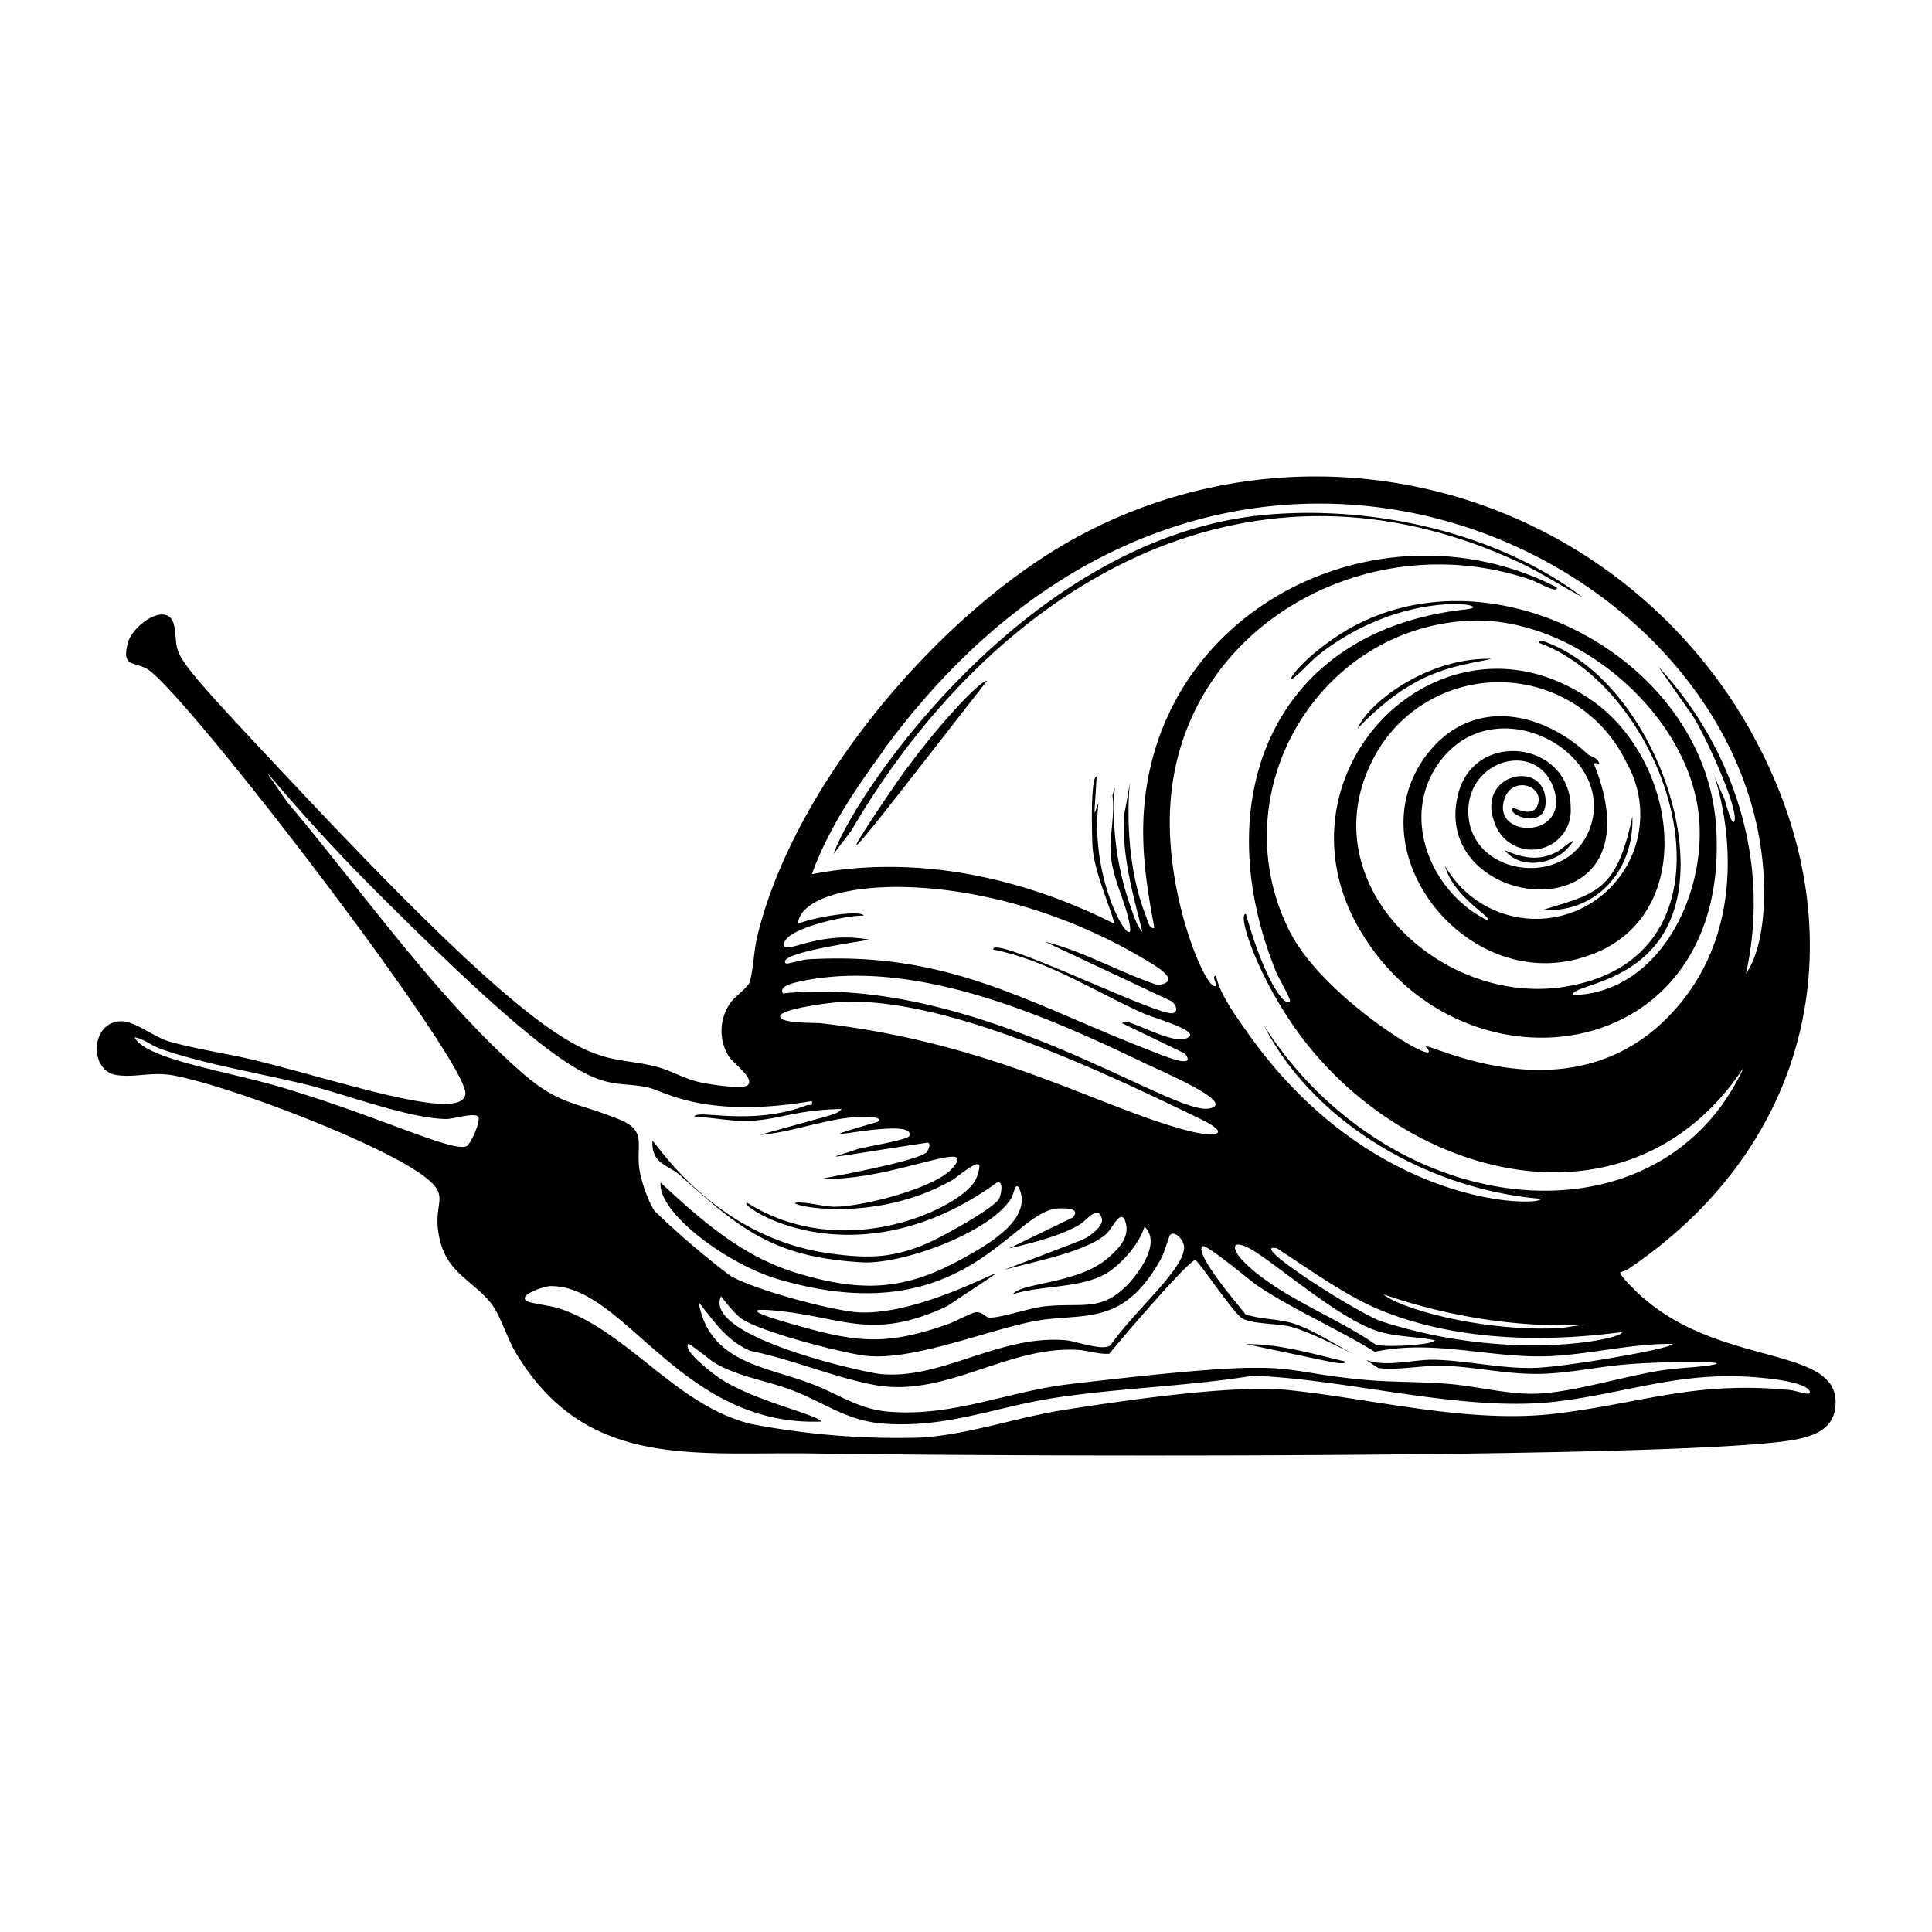
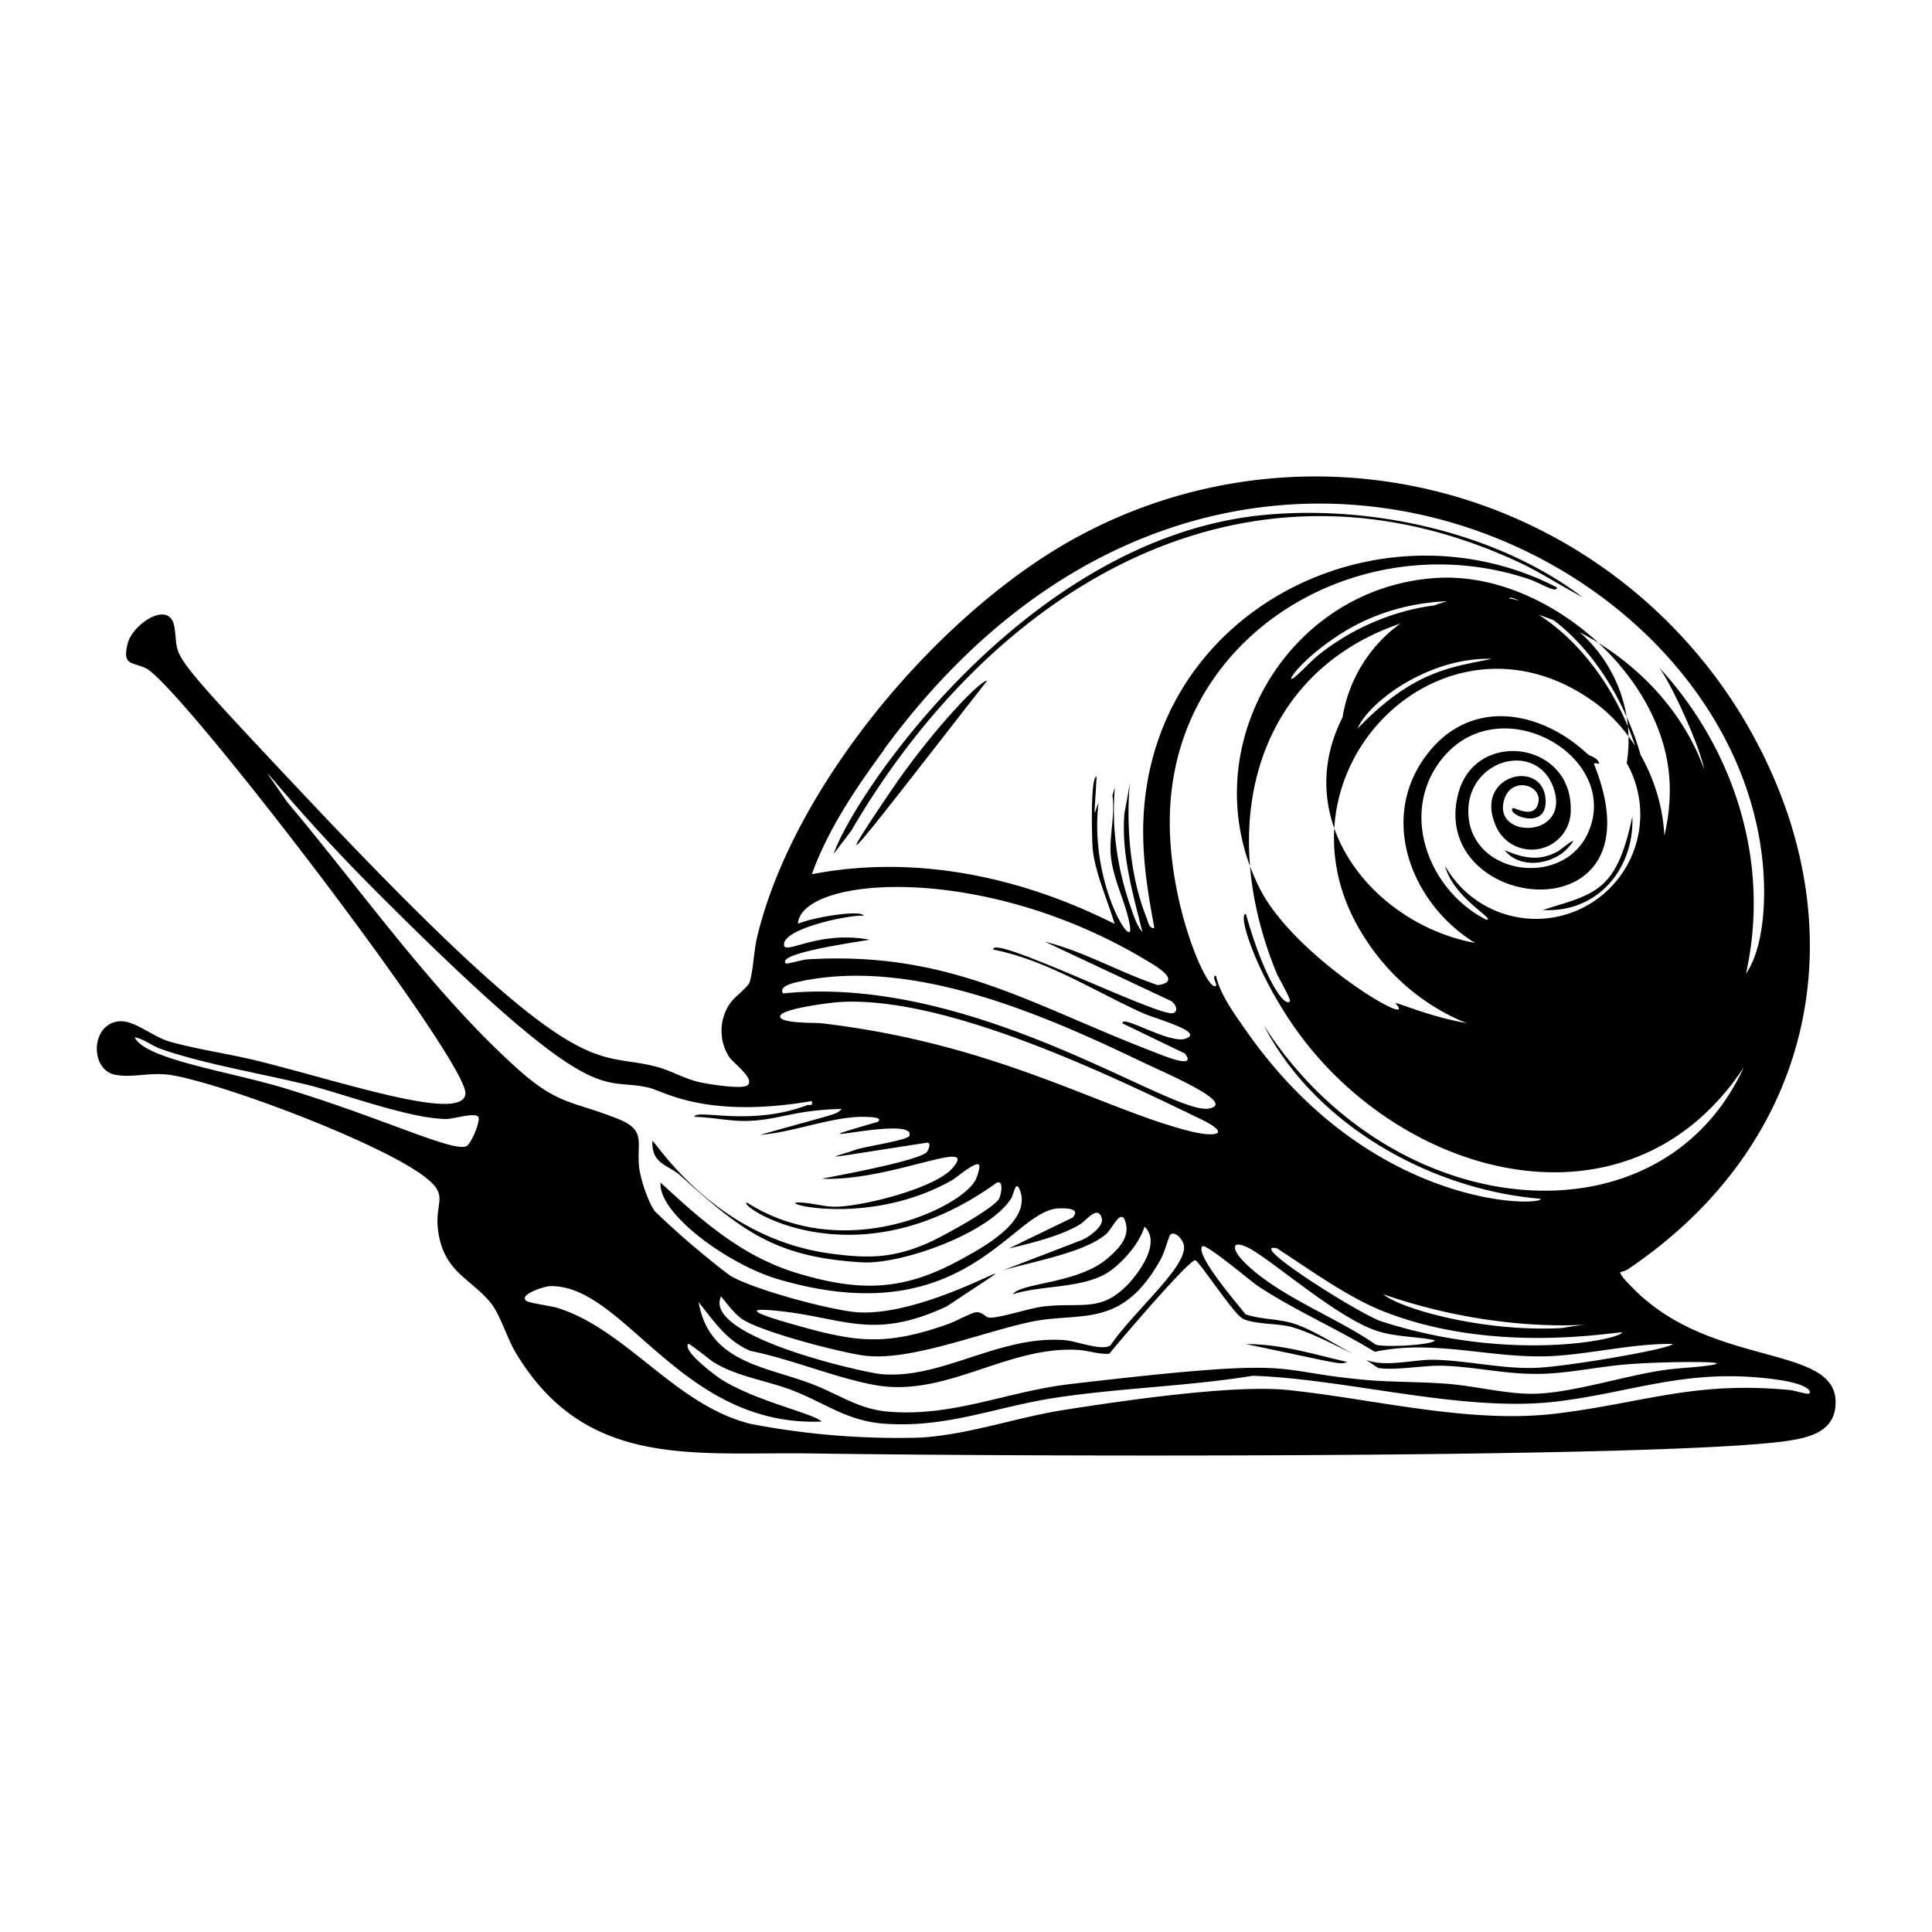
<svg xmlns="http://www.w3.org/2000/svg" viewBox="0 0 1000 1000">
-   <path d="M850.6 671.9c-1.7-1.5-12.9-12-11.9-13.4.1-.1 2.8-.7 4-1.6C944.2 588.5 964 471.4 900 368a258.4 258.4 0 0 0-343.8-89.3c-70.2 38.6-145.8 128-164.4 206.7-1.6 6.9-2 17.3-3.8 23-.7 2.3-7.4 7.4-9.5 10.1a25 25 0 0 0-1 28.7c2 3 13.7 11.4 9.3 14.6-3 2.1-19.9-.6-24.4-1.6-8.3-1.8-15.2-6.2-22.8-8.1C306 543.3 302 565 159 413.2c-77.5-82.2-65.5-70.4-68.8-89-2.6-14-21.5-1-24 8.5-3.3 12.4 2.6 9.7 9.5 13.3 18 9.2 166.9 203.6 165.2 220.2-1.5 15-63.6-6.3-109.2-17.5-14.2-3.4-30.4-5.7-44-9.6-8.2-2.4-17.4-10.3-24.6-10.5-16.2-.3-17.3 25.5-3 27.8 10 1.6 18.7-2 30.5.4 29.2 5.7 104.3 34.2 128 51.4 14.9 10.8 6 13.2 8.2 29 2.9 21 16.3 24.2 27 36.9 5 6 8.6 18.5 13.1 26 36.2 60.5 92 51.3 153 52.2 123 1.8 440 2.3 503.8-6.3 10.8-1.5 24.5-4.1 26.2-17.1 4.3-32.8-57.4-20.5-99.2-57m15 23.7c.2 2.4-54.6 11.8-70.7 12.4-17.3.7-36.4-4-53.6-4.2-10.3 0-24.7 4-34.5 0 1.1.6 6.1 4.2 6.6 4.3 9.4 1.3 22.8-1.4 33-1.2 15.4.4 31 4 46.4 4.2 17.2.4 34.5-4 51.6-5.1 19.1-1.4 58-1.6 39 .9-7.7 1-15.5 1.2-23.3 2.4-19.8 3-47.6 11.9-66.3 12.1-13.6.3-30.3-4-44.3-5.1-14.3-1.2-28.9-.8-43.2-2.1-51.8-4.7-28.9-12.3-152.5 2.2-32.6 3.8-60.2 17-93.9 14.3-15.6-1.3-25.6-8.9-39.4-14.2-24.3-9.4-53.4-10.9-59-42.5 8.1 10 14.3 19.8 26.7 25.2 21 4.2 43.4 13.7 64 17.6 37 7 68.6-20.2 105.6-18.1 5.4.3 10.8 2.4 16.3 2 5.4-6.8 41.6-49.1 44.5-48.4 2 .6 18.9 26.3 23.9 29.8s19 2.7 26.1 4.8c9 2.5 21.6 9 32 14-9.7-5-20.6-12.3-30.4-15.6-8.3-2.8-17.3-2.2-25.6-5-3.6-4.7-26.3-30.8-22.4-35.2 1.7-1.8 25.6 18.5 28.6 20.4 18.9 12.6 41.2 22.2 60.7 34.2 31-6.7 60.9 3.8 91.7 2.2 20.4-1.1 41.7-6.5 62.3-6.3M373.2 671c3 3.7 6.6 8.5 10.3 11.3 9 6.8 52 17.9 64.2 19.4 24.2 3 62.5-13 87.8-17.9 24.8-4.6 45.7 3.7 65.5-32.4 1.6-2.9 4.2-11.9 4.7-12.3 2.6-2.2 6.7 2.6 7.1 5.7 1.6 10.9-25.5 33.4-38 51.5-4 3.2-17.4-2.1-23.3-2.6-34.3-2.9-64.2 20.6-95.8 17.5-8.3-.8-92.1-19.3-82.5-40.2m272-25.6c10.9 4.8 45.6 36 67 43.3 9.4 3.3 20.7 3 30.5 5-.7 2.5-25.8 3.8-30.6 2.3-20.6-14.5-52.2-25.7-69.3-44-4.4-4.8-6-10.3 2.4-6.6m194.4 44.2c-.7 3.7-58.2 15.8-124.7-5.7-11-3.6-70.6-41.2-54-37.8 16.7 10.8 36 24.9 54.3 32.3 55.5 22.3 116.4 11.6 124.4 11.2M716 669.9c74.3 26 131.9 11 92.3 17.5-40 2.2-83.2-9.8-92.3-17.5M457.5 388c172.2-235 446.7-104 455.4 66 .8 15.3-.5 37.3-9.2 50 13.6-61-8.7-119.7-45.4-159l15.5 22.2c6 6.6 27.4 53.1 23.7 58.2-1.3 1.9-4.6-11-5-12-23.1-50 32 44.3-25.4 109-50.2 56.6-122.5 19.5-129.4 19 13.7 14.9-52-23-70.3-59.6-35.4-70.5 13.8-156.2 92.5-160.5 52.4-2.8 110 44 118.7 95.7 7 41.2-17.6 96.9-64.6 98.1-1.2-6.5 50.5-5.3 55.5-59.4 4.1-44.6-26-107.7-70-123.6-.9-.3-3.3-1.3-3 .6 69 25.2 112.1 162 13.6 178-64.2 10.5-132.2-53.2-99.7-117.2A73.2 73.2 0 0 1 842 395a54 54 0 0 1-94 53.2c4.1 16.6 27 28.1 21.2 27.8-30-15.3-45.5-56-22.2-84 30.2-36.2 92.4-.2 75 39-13.1 29.3-62 21.8-62-11.1 0-26.9 35-36.5 43.9-12.6 10 27-32.2 27.3-25.2 6.2 4-12.1 20.5-7 17.3 2.8-2.4 7.7-12.3 1.4-13 2-3.5 3.4 17.8 12 17-4.2-1-21.4-36.4-13.6-26.3 12a20.2 20.2 0 0 0 39.3-7.3c.3-35.3-49.8-41.6-58.3-7.7-15.5 61.5 106.3 75 70.6-15-1-2.7 3.8.8 2-2-1.5-2.5-4.3-2.5-5.8-4-23.9-22.2-59.5-29.1-82.2-.5C701 437.9 755 510 813.8 497c66.5-14.7 57.2-101 10.8-134-77.3-55-168 35.5-121.4 117.2 52.1 91 193.8 72.5 185-53-6.2-88.7-121.6-148-196.6-97.6-20 13.4-27 25.4-21.4 20.8 4.4-3.7 8.6-8.6 13.4-12.3 44.5-34.4 92.5-24.6 75.3-22.7-101.2 10.9-134.7 99.8-98 188.6.9 2.1 7.6 13.6 6.7 14.4-3.2 3-13.8-13.4-22.7-45.3-4.4-.4 4.3 27.3 22.3 54.5 54 82 175.4 116 235.4 24.8-43.4 94.6-182.2 81.5-248.4-21.6 26.5 51.4 86.2 85 143.3 89.7.5 4-88.3 6-153.4-88.3-5.7-8.2-12.5-17.4-14.7-27.2-2.5.2.7 4.5 0 5.2-4.4 4.4-26.9-46.8-23.6-94.3 6.2-91.8 102-144.5 186-116 5.3 1.8 14.3 7.6 14 4.1-86-44.2-196 4.6-212.1 101.9-4.3 26-1 48.9 3.8 74.4-2.7.7-3.4-3.8-4.2-5.7-17.5-44-3-96.5-11.3-53.6-1.7 21 4.3 41.2 9.3 61.4-3.2-3.6-5-9.9-6.6-14.5-14-41-4.8-70.4-8.9-56.2 1.3 9.4-1.3 20-1 28.9.6 13.7 8 26.2 10 38.4 2.7 15-21.2-21.4-16.2-63.6-2.8 7-2.3 10.1-1-13.4-3.4-.3-2.4 34-2 37.6 1.3 12.5 7.8 26.5 11.3 38.6-48.2-24.3-103-36.1-156.7-25.7 8.4-23.3 22.7-44.4 37.3-64.3M447 474c-.5-3-23.4 0-34 4.1 1.8-24.5 96.2-32.3 181.7 19.8 4.7 2.8 17 10.2 4.6 12-19.8-6.6-38.1-17.4-58.5-22.5l64.9 30.5c2.2.9 5 5.4 1.4 6.5-7.1 2.1-94.2-41.2-93-32.9 27.7 5.5 51.7 21.2 77 32.7 7.3 3.3 33.3 10.1 22.2 13.5-8.5 2.5-32.8-12.8-32.3-8l32.3 15.6c6.8 8.8-12.6.5-15.8-.7-64.3-24.6-105.6-52.6-180-48-2.2.2-10.3 2.5-10.7 2.1-5.5-5.2 35.9-11 43.3-12.3-26.6-5-44 8.2-44.3 2.6-.5-8.5 34.3-15.7 41.2-15m-30 33.4c57.4-10.8 123 17.7 173.6 42 13.8 6.6 50 21.8 35 24.4-19.5 3.4-121.3-69.8-220.3-59.6-2.8-4.5 8.2-6 11.7-6.8m18.4 11.2c54.4-2.8 136.8 36.8 186.2 60.7 16.4 8 7.3 9.4-5.3 6.3-45.8-11.4-100-45.4-191.5-56-3-.3-21.2.2-21-3.5 0-4.1 27.4-7.3 31.6-7.5m-194.3 74.8c-8.2 2.4-42.8-14.6-93.3-30-29.7-9-72.5-15-78.1-26.5 4.8.8 8.5 4.2 13.2 5.9 22.2 7.9 53.2 13 77 18.9 19.6 5 52.2 17.3 71.2 17.5 3.6 0 14.7-3.6 16.5-1.1 1.3 1.8-3.8 14.5-6.5 15.3m-92.4-178.2c-23.6-34.2-4-3.7 47.3 47.5C310.7 577.4 309.8 556.8 335.9 563c7.7 1.8 29.4 16.3 84.3 6.9.6 3.1-1 1.6-2.4 2.1-29.4 11.3-57.7 1.7-58.4 6.1 8.4.1 18 2.2 26.3 2.1 17-.2 24.7-5.7 50-6.2-3.5 3.1.4 1.4-42.3 13.4 16.8-1.3 34.3-8.5 51-9.3 1.3 0 14.1-.4 9.8 2.6-53.6 15.5 20.4-4.3 16.5 7.2-.8 2.3-24 5.7-27.8 7.2-13.8 4.8-23.4 5.6 36.6-3.6 3-.6 1 4.3-.2 5.2-6.6 4.7-48.4 12.3-54 13.4 35.2 1.6 82-22 67.7-5.5-9.2 10.6-47 20-61 20-4.9 0-11.5-1.8-16.5-2.1-18.4-1.5 32 14 77.2-11.6 2.6-1.5 12.2-9.9 14-8 .9.7-1 6.5-1.8 7.9-7.3 14.1-67.7 43.7-118.2 11.7-6.4.3 54.7 43.3 129-10.2 3.8-1.8 2.7 5 1.6 7.8-2 5-30.4 20.4-36.6 23.1-18.2 8-30.8 8.3-50.4 5.7-59.4-7.8-89.5-56-92.6-58.4-.6 12.1 8 12.2 14.5 18 31.5 28.3 48.6 42.3 94.3 44.9 20.7 1 65.9-15.3 77-33.3 1.2-2 2.2-9.2 4.2-4.6 6.7 16-17.5 29.3-28.9 35.6-30.3 17-52.6 17.9-85.8 8-28.9-8.7-49.4-27-71.1-47-1.2 16.2 35.2 42.5 60.8 50 96 28.3 120.6-35 144.8-36.6 3.4-.2 12.3-.3 7.7 4.7l-33 16c11.5-2.7 26.6-6.4 36.7-12.4 3.4-2 9.4-10.5 11.4-3.1 1.1 4.4-7.6 10.3-11.3 11.5l-39.8 15.3c14.3-4.3 42.8-9.2 53.6-19 3.2-3 7.9-14.4 10-5 1.7 7.5-4.3 13.3-9.5 17.8-15.2 13.2-45.2 12.6-49 18.6 15.7-5.1 38.5-2.6 51.6-13 6.6-5.2 14-13.8 16.5-22 8 7.7-1 21-6.7 27.8-15 17.2-25 11.2-45.3 13.5-7.4.8-22.5 6-28.2 5.8-2.3-.1-3.5-3-6.9-2.8-2 0-11.2 5-14.5 6.1-34.6 12.3-49.7 9-84.4-1-5.4-1.6-24.4-7.3-8.4-6.2 37.7 2.8 52 16.7 92-1.9 62-41.2-5.2 6.1-46.6 3-14.1-1.2-53.6-11.8-65.6-19a437 437 0 0 1-38.9-33.3c-3.5-5-7.1-15.8-8-22-1.7-13 4-19.6-10.4-25.5-23.7-9.6-31.2-7-52.4-26-43.7-39.1-81.6-93.4-119.4-138.2M936 721.4c-3-.2-7-1.7-10.3-2-49.2-4.5-74.5 6.6-119.7 12.2-45.1 5.6-94.7-7.5-139.2-12.1-28.3-3-86.3 5.6-116.2 10.3-24.8 3.9-49.2 12.8-74.3 14.3a402 402 0 0 1-87.8-7.1c-39-9.7-63.6-48.4-99.8-60-3.5-1-14.5-2.6-16-3.5-5-3.2 9-7.7 11.9-7.8 38.7-1 67.7 73 140.6 70.1-3.3-4-33.5-10.3-51.8-21.8-3-1.9-20.2-14.7-17.2-18.4.5-.6 11.6 8.6 13.5 9.7 12.4 7.4 27 9.2 40.3 14.3 17 6.5 28.3 15.9 47.7 17.3 32.4 2.3 57-8.5 87.8-13.3 33.8-5.2 69-6 102.9-11.5 49.1 1.6 109 19.2 157.6 13.3 38.2-4.7 65-16.3 106.3-12.2 27.3 2.6 25.2 8.3 23.7 8.2M697.5 705c-17.3-4-34.6-9.4-52.6-9.3 52.3 10.9 47.6 10.6 52.6 9.3M461.6 408.7c-44.6 65.7.3 6.2 49.3-56.3-3.2-.8-28.7 26-49.3 56.3m323.9-118C797 296 807.8 303.2 819 309c-45-34-110.6-48-166.4-42.3C530 279.5 441.2 412.8 431.5 442l9.1-12C512.8 306.3 642 224.5 785.5 290.7M771.7 341c-32.6-.7-63.5 22.6-69 36.1 28.7-29.9 48.4-31.7 69-36m7.2 99c8 10.2 25.3 7.4 33-1.6 7-8-3.9 1.3-6 2.4-9.5 5-17.5 3.2-27-.8m19.6 30.9c28.2 1.7 47.5-21.2 46.4-48.4-8.2 39-19 39.9-46.4 48.4" />
+   <path d="M850.6 671.9c-1.7-1.5-12.9-12-11.9-13.4.1-.1 2.8-.7 4-1.6C944.2 588.5 964 471.4 900 368a258.4 258.4 0 0 0-343.8-89.3c-70.2 38.6-145.8 128-164.4 206.7-1.6 6.9-2 17.3-3.8 23-.7 2.3-7.4 7.4-9.5 10.1a25 25 0 0 0-1 28.7c2 3 13.7 11.4 9.3 14.6-3 2.1-19.9-.6-24.4-1.6-8.3-1.8-15.2-6.2-22.8-8.1C306 543.3 302 565 159 413.2c-77.5-82.2-65.5-70.4-68.8-89-2.6-14-21.5-1-24 8.5-3.3 12.4 2.6 9.7 9.5 13.3 18 9.2 166.9 203.6 165.2 220.2-1.5 15-63.6-6.3-109.2-17.5-14.2-3.4-30.4-5.7-44-9.6-8.2-2.4-17.4-10.3-24.6-10.5-16.2-.3-17.3 25.5-3 27.8 10 1.6 18.7-2 30.5.4 29.2 5.7 104.3 34.2 128 51.4 14.9 10.8 6 13.2 8.2 29 2.9 21 16.3 24.2 27 36.9 5 6 8.6 18.5 13.1 26 36.2 60.5 92 51.3 153 52.2 123 1.8 440 2.3 503.8-6.3 10.8-1.5 24.5-4.1 26.2-17.1 4.3-32.8-57.4-20.5-99.2-57m15 23.7c.2 2.4-54.6 11.8-70.7 12.4-17.3.7-36.4-4-53.6-4.2-10.3 0-24.7 4-34.5 0 1.1.6 6.1 4.2 6.6 4.3 9.4 1.3 22.8-1.4 33-1.2 15.4.4 31 4 46.4 4.2 17.2.4 34.5-4 51.6-5.1 19.1-1.4 58-1.6 39 .9-7.7 1-15.5 1.2-23.3 2.4-19.8 3-47.6 11.9-66.3 12.1-13.6.3-30.3-4-44.3-5.1-14.3-1.2-28.9-.8-43.2-2.1-51.8-4.7-28.9-12.3-152.5 2.2-32.6 3.8-60.2 17-93.9 14.3-15.6-1.3-25.6-8.9-39.4-14.2-24.3-9.4-53.4-10.9-59-42.5 8.1 10 14.3 19.8 26.7 25.2 21 4.2 43.4 13.7 64 17.6 37 7 68.6-20.2 105.6-18.1 5.4.3 10.8 2.4 16.3 2 5.4-6.8 41.6-49.1 44.5-48.4 2 .6 18.9 26.3 23.9 29.8s19 2.7 26.1 4.8c9 2.5 21.6 9 32 14-9.7-5-20.6-12.3-30.4-15.6-8.3-2.8-17.3-2.2-25.6-5-3.6-4.7-26.3-30.8-22.4-35.2 1.7-1.8 25.6 18.5 28.6 20.4 18.9 12.6 41.2 22.2 60.7 34.2 31-6.7 60.9 3.8 91.7 2.2 20.4-1.1 41.7-6.5 62.3-6.3M373.2 671c3 3.7 6.6 8.5 10.3 11.3 9 6.8 52 17.9 64.2 19.4 24.2 3 62.5-13 87.8-17.9 24.8-4.6 45.7 3.7 65.5-32.4 1.6-2.9 4.2-11.9 4.7-12.3 2.6-2.2 6.7 2.6 7.1 5.7 1.6 10.9-25.5 33.4-38 51.5-4 3.2-17.4-2.1-23.3-2.6-34.3-2.9-64.2 20.6-95.8 17.5-8.3-.8-92.1-19.3-82.5-40.2m272-25.6c10.9 4.8 45.6 36 67 43.3 9.4 3.3 20.7 3 30.5 5-.7 2.5-25.8 3.8-30.6 2.3-20.6-14.5-52.2-25.7-69.3-44-4.4-4.8-6-10.3 2.4-6.6m194.4 44.2c-.7 3.7-58.2 15.8-124.7-5.7-11-3.6-70.6-41.2-54-37.8 16.7 10.8 36 24.9 54.3 32.3 55.5 22.3 116.4 11.6 124.4 11.2M716 669.9c74.3 26 131.9 11 92.3 17.5-40 2.2-83.2-9.8-92.3-17.5M457.5 388c172.2-235 446.7-104 455.4 66 .8 15.3-.5 37.3-9.2 50 13.6-61-8.7-119.7-45.4-159c6 6.6 27.4 53.1 23.7 58.2-1.3 1.9-4.6-11-5-12-23.1-50 32 44.3-25.4 109-50.2 56.6-122.5 19.5-129.4 19 13.7 14.9-52-23-70.3-59.6-35.4-70.5 13.8-156.2 92.5-160.5 52.4-2.8 110 44 118.7 95.7 7 41.2-17.6 96.9-64.6 98.1-1.2-6.5 50.5-5.3 55.5-59.4 4.1-44.6-26-107.7-70-123.6-.9-.3-3.3-1.3-3 .6 69 25.2 112.1 162 13.6 178-64.2 10.5-132.2-53.2-99.7-117.2A73.2 73.2 0 0 1 842 395a54 54 0 0 1-94 53.2c4.1 16.6 27 28.1 21.2 27.8-30-15.3-45.5-56-22.2-84 30.2-36.2 92.4-.2 75 39-13.1 29.3-62 21.8-62-11.1 0-26.9 35-36.5 43.9-12.6 10 27-32.2 27.3-25.2 6.2 4-12.1 20.5-7 17.3 2.8-2.4 7.7-12.3 1.4-13 2-3.5 3.4 17.8 12 17-4.2-1-21.4-36.4-13.6-26.3 12a20.2 20.2 0 0 0 39.3-7.3c.3-35.3-49.8-41.6-58.3-7.7-15.5 61.5 106.3 75 70.6-15-1-2.7 3.8.8 2-2-1.5-2.5-4.3-2.5-5.8-4-23.9-22.2-59.5-29.1-82.2-.5C701 437.9 755 510 813.8 497c66.5-14.7 57.2-101 10.8-134-77.3-55-168 35.5-121.4 117.2 52.1 91 193.8 72.5 185-53-6.2-88.7-121.6-148-196.6-97.6-20 13.4-27 25.4-21.4 20.8 4.4-3.7 8.6-8.6 13.4-12.3 44.5-34.4 92.5-24.6 75.3-22.7-101.2 10.9-134.7 99.8-98 188.6.9 2.1 7.6 13.6 6.7 14.4-3.2 3-13.8-13.4-22.7-45.3-4.4-.4 4.3 27.3 22.3 54.5 54 82 175.4 116 235.4 24.8-43.4 94.6-182.2 81.5-248.4-21.6 26.5 51.4 86.2 85 143.3 89.7.5 4-88.3 6-153.4-88.3-5.7-8.2-12.5-17.4-14.7-27.2-2.5.2.7 4.5 0 5.2-4.4 4.4-26.9-46.8-23.6-94.3 6.2-91.8 102-144.5 186-116 5.3 1.8 14.3 7.6 14 4.1-86-44.2-196 4.6-212.1 101.9-4.3 26-1 48.9 3.8 74.4-2.7.7-3.4-3.8-4.2-5.7-17.5-44-3-96.5-11.3-53.6-1.7 21 4.3 41.2 9.3 61.4-3.2-3.6-5-9.9-6.6-14.5-14-41-4.8-70.4-8.9-56.2 1.3 9.4-1.3 20-1 28.9.6 13.7 8 26.2 10 38.4 2.7 15-21.2-21.4-16.2-63.6-2.8 7-2.3 10.1-1-13.4-3.4-.3-2.4 34-2 37.6 1.3 12.5 7.8 26.5 11.3 38.6-48.2-24.3-103-36.1-156.7-25.7 8.4-23.3 22.7-44.4 37.3-64.3M447 474c-.5-3-23.4 0-34 4.1 1.8-24.5 96.2-32.3 181.7 19.8 4.7 2.8 17 10.2 4.6 12-19.8-6.6-38.1-17.4-58.5-22.5l64.9 30.5c2.2.9 5 5.4 1.4 6.5-7.1 2.1-94.2-41.2-93-32.9 27.7 5.5 51.7 21.2 77 32.7 7.3 3.3 33.3 10.1 22.2 13.5-8.5 2.5-32.8-12.8-32.3-8l32.3 15.6c6.8 8.8-12.6.5-15.8-.7-64.3-24.6-105.6-52.6-180-48-2.2.2-10.3 2.5-10.7 2.1-5.5-5.2 35.9-11 43.3-12.3-26.6-5-44 8.2-44.3 2.6-.5-8.5 34.3-15.7 41.2-15m-30 33.4c57.4-10.8 123 17.7 173.6 42 13.8 6.6 50 21.8 35 24.4-19.5 3.4-121.3-69.8-220.3-59.6-2.8-4.5 8.2-6 11.7-6.8m18.4 11.2c54.4-2.8 136.8 36.8 186.2 60.7 16.4 8 7.3 9.4-5.3 6.3-45.8-11.4-100-45.4-191.5-56-3-.3-21.2.2-21-3.5 0-4.1 27.4-7.3 31.6-7.5m-194.3 74.8c-8.2 2.4-42.8-14.6-93.3-30-29.7-9-72.5-15-78.1-26.5 4.8.8 8.5 4.2 13.2 5.9 22.2 7.9 53.2 13 77 18.9 19.6 5 52.2 17.3 71.2 17.5 3.6 0 14.7-3.6 16.5-1.1 1.3 1.8-3.8 14.5-6.5 15.3m-92.4-178.2c-23.6-34.2-4-3.7 47.3 47.5C310.7 577.4 309.8 556.8 335.9 563c7.7 1.8 29.4 16.3 84.3 6.9.6 3.1-1 1.6-2.4 2.1-29.4 11.3-57.7 1.7-58.4 6.1 8.4.1 18 2.2 26.3 2.1 17-.2 24.7-5.7 50-6.2-3.5 3.1.4 1.4-42.3 13.4 16.8-1.3 34.3-8.5 51-9.3 1.3 0 14.1-.4 9.8 2.6-53.6 15.5 20.4-4.3 16.5 7.2-.8 2.3-24 5.7-27.8 7.2-13.8 4.8-23.4 5.6 36.6-3.6 3-.6 1 4.3-.2 5.2-6.6 4.7-48.4 12.3-54 13.4 35.2 1.6 82-22 67.7-5.5-9.2 10.6-47 20-61 20-4.9 0-11.5-1.8-16.5-2.1-18.4-1.5 32 14 77.2-11.6 2.6-1.5 12.2-9.9 14-8 .9.7-1 6.5-1.8 7.9-7.3 14.1-67.7 43.7-118.2 11.7-6.4.3 54.7 43.3 129-10.2 3.8-1.8 2.7 5 1.6 7.8-2 5-30.4 20.4-36.6 23.1-18.2 8-30.8 8.3-50.4 5.7-59.4-7.8-89.5-56-92.6-58.4-.6 12.1 8 12.2 14.5 18 31.5 28.3 48.6 42.3 94.3 44.9 20.7 1 65.9-15.3 77-33.3 1.2-2 2.2-9.2 4.2-4.6 6.7 16-17.5 29.3-28.9 35.6-30.3 17-52.6 17.9-85.8 8-28.9-8.7-49.4-27-71.1-47-1.2 16.2 35.2 42.5 60.8 50 96 28.3 120.6-35 144.8-36.6 3.4-.2 12.3-.3 7.7 4.7l-33 16c11.5-2.7 26.6-6.4 36.7-12.4 3.4-2 9.4-10.5 11.4-3.1 1.1 4.4-7.6 10.3-11.3 11.5l-39.8 15.3c14.3-4.3 42.8-9.2 53.6-19 3.2-3 7.9-14.4 10-5 1.7 7.5-4.3 13.3-9.5 17.8-15.2 13.2-45.2 12.6-49 18.6 15.7-5.1 38.5-2.6 51.6-13 6.6-5.2 14-13.8 16.5-22 8 7.7-1 21-6.7 27.8-15 17.2-25 11.2-45.3 13.5-7.4.8-22.5 6-28.2 5.8-2.3-.1-3.5-3-6.9-2.8-2 0-11.2 5-14.5 6.1-34.6 12.3-49.7 9-84.4-1-5.4-1.6-24.4-7.3-8.4-6.2 37.7 2.8 52 16.7 92-1.9 62-41.2-5.2 6.1-46.6 3-14.1-1.2-53.6-11.8-65.6-19a437 437 0 0 1-38.9-33.3c-3.5-5-7.1-15.8-8-22-1.7-13 4-19.6-10.4-25.5-23.7-9.6-31.2-7-52.4-26-43.7-39.1-81.6-93.4-119.4-138.2M936 721.4c-3-.2-7-1.7-10.3-2-49.2-4.5-74.5 6.6-119.7 12.2-45.1 5.6-94.7-7.5-139.2-12.1-28.3-3-86.3 5.6-116.2 10.3-24.8 3.9-49.2 12.8-74.3 14.3a402 402 0 0 1-87.8-7.1c-39-9.7-63.6-48.4-99.8-60-3.5-1-14.5-2.6-16-3.5-5-3.2 9-7.7 11.9-7.8 38.7-1 67.7 73 140.6 70.1-3.3-4-33.5-10.3-51.8-21.8-3-1.9-20.2-14.7-17.2-18.4.5-.6 11.6 8.6 13.5 9.7 12.4 7.4 27 9.2 40.3 14.3 17 6.5 28.3 15.9 47.7 17.3 32.4 2.3 57-8.5 87.8-13.3 33.8-5.2 69-6 102.9-11.5 49.1 1.6 109 19.2 157.6 13.3 38.2-4.7 65-16.3 106.3-12.2 27.3 2.6 25.2 8.3 23.7 8.2M697.5 705c-17.3-4-34.6-9.4-52.6-9.3 52.3 10.9 47.6 10.6 52.6 9.3M461.6 408.7c-44.6 65.7.3 6.2 49.3-56.3-3.2-.8-28.7 26-49.3 56.3m323.9-118C797 296 807.8 303.2 819 309c-45-34-110.6-48-166.4-42.3C530 279.5 441.2 412.8 431.5 442l9.1-12C512.8 306.3 642 224.5 785.5 290.7M771.7 341c-32.6-.7-63.5 22.6-69 36.1 28.7-29.9 48.4-31.7 69-36m7.2 99c8 10.2 25.3 7.4 33-1.6 7-8-3.9 1.3-6 2.4-9.5 5-17.5 3.2-27-.8m19.6 30.9c28.2 1.7 47.5-21.2 46.4-48.4-8.2 39-19 39.9-46.4 48.4" />
</svg>